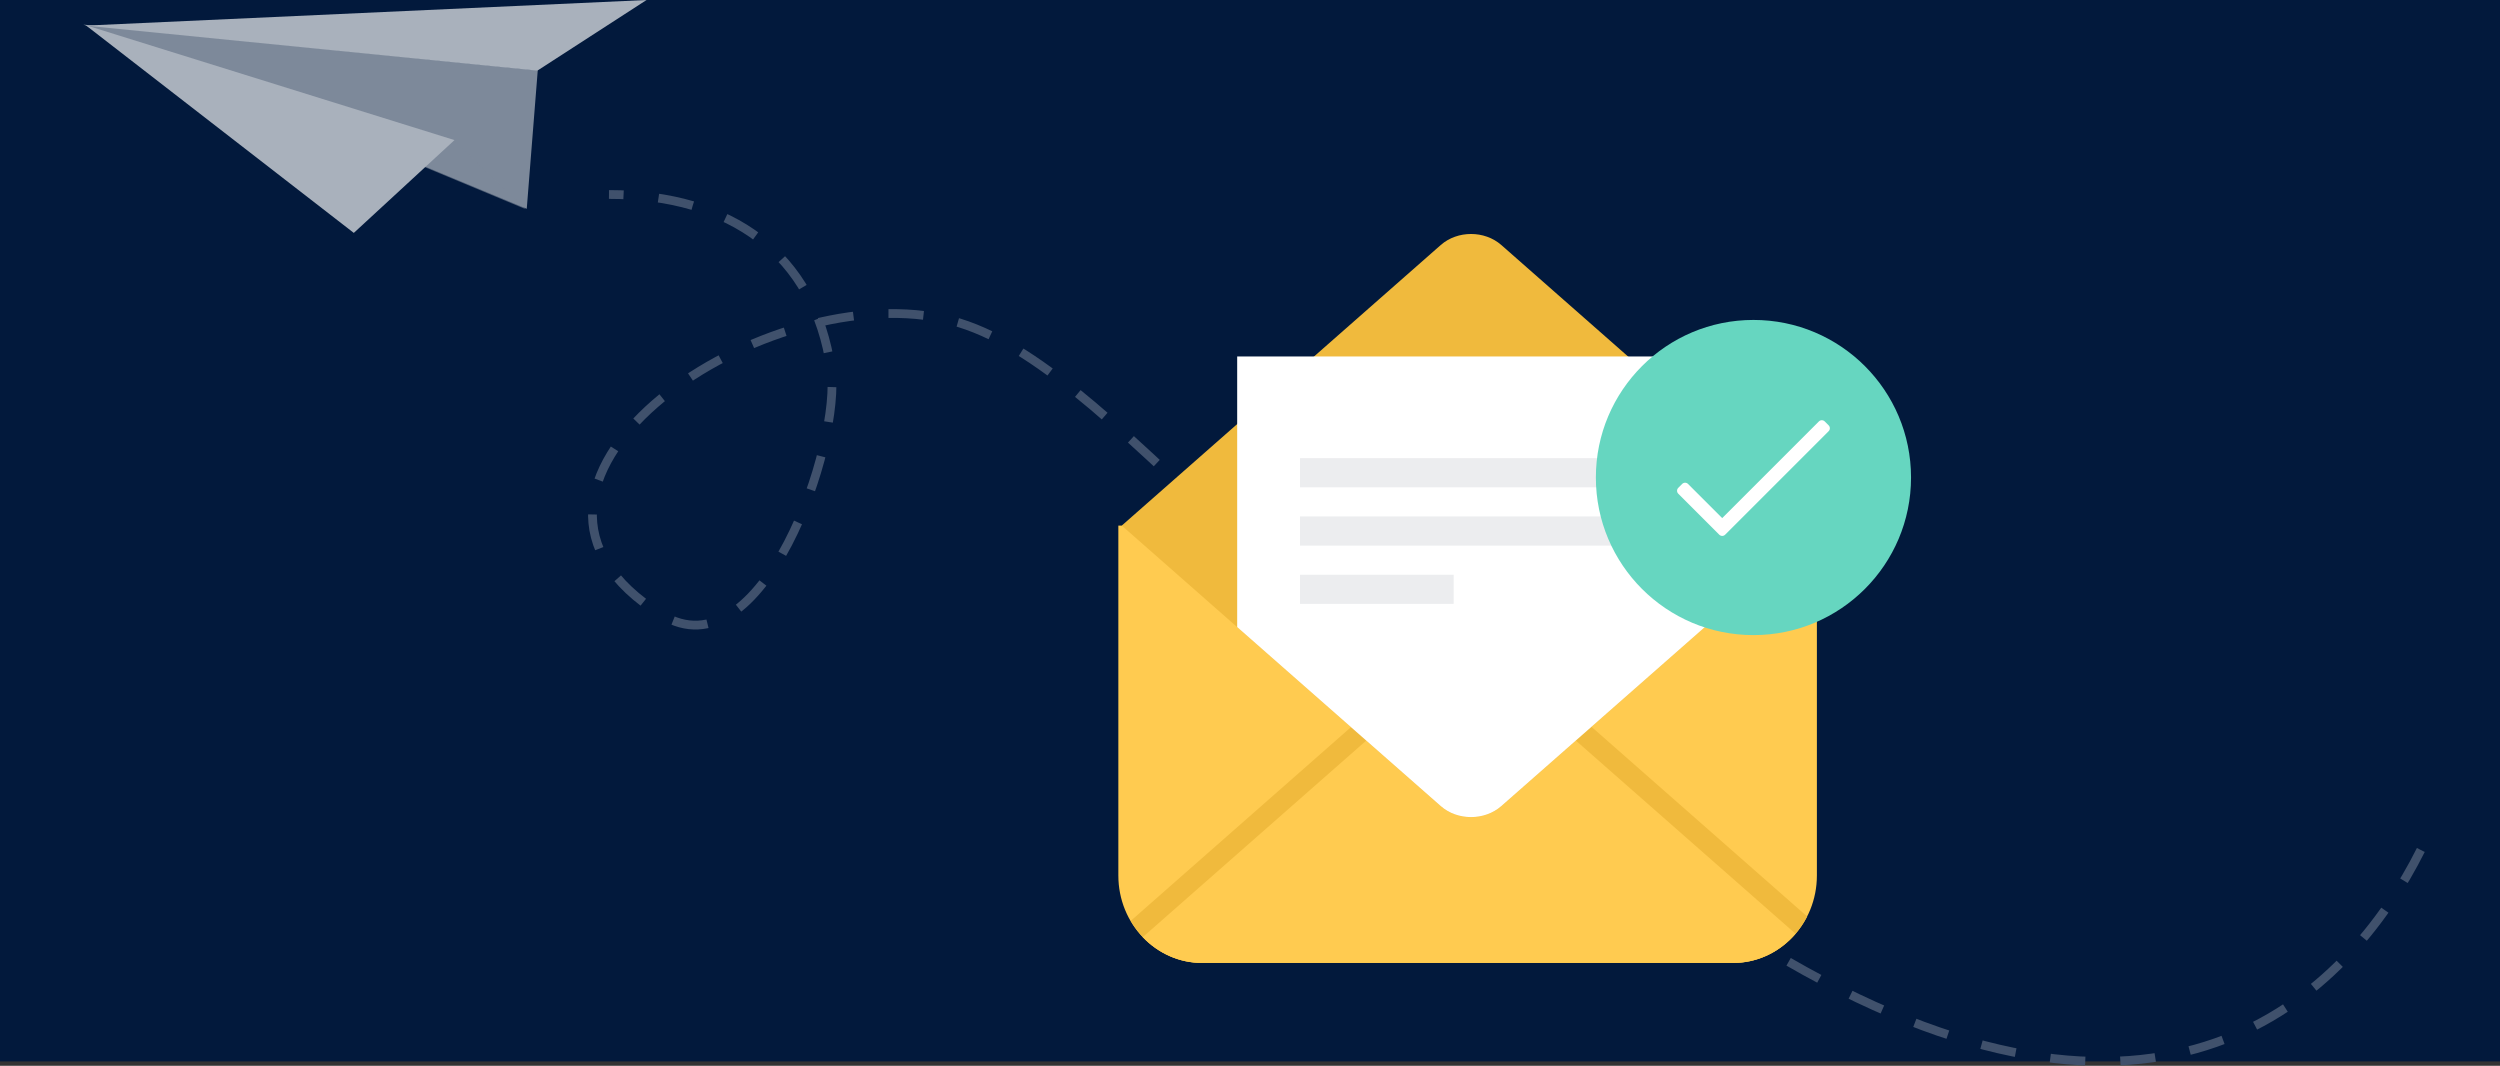
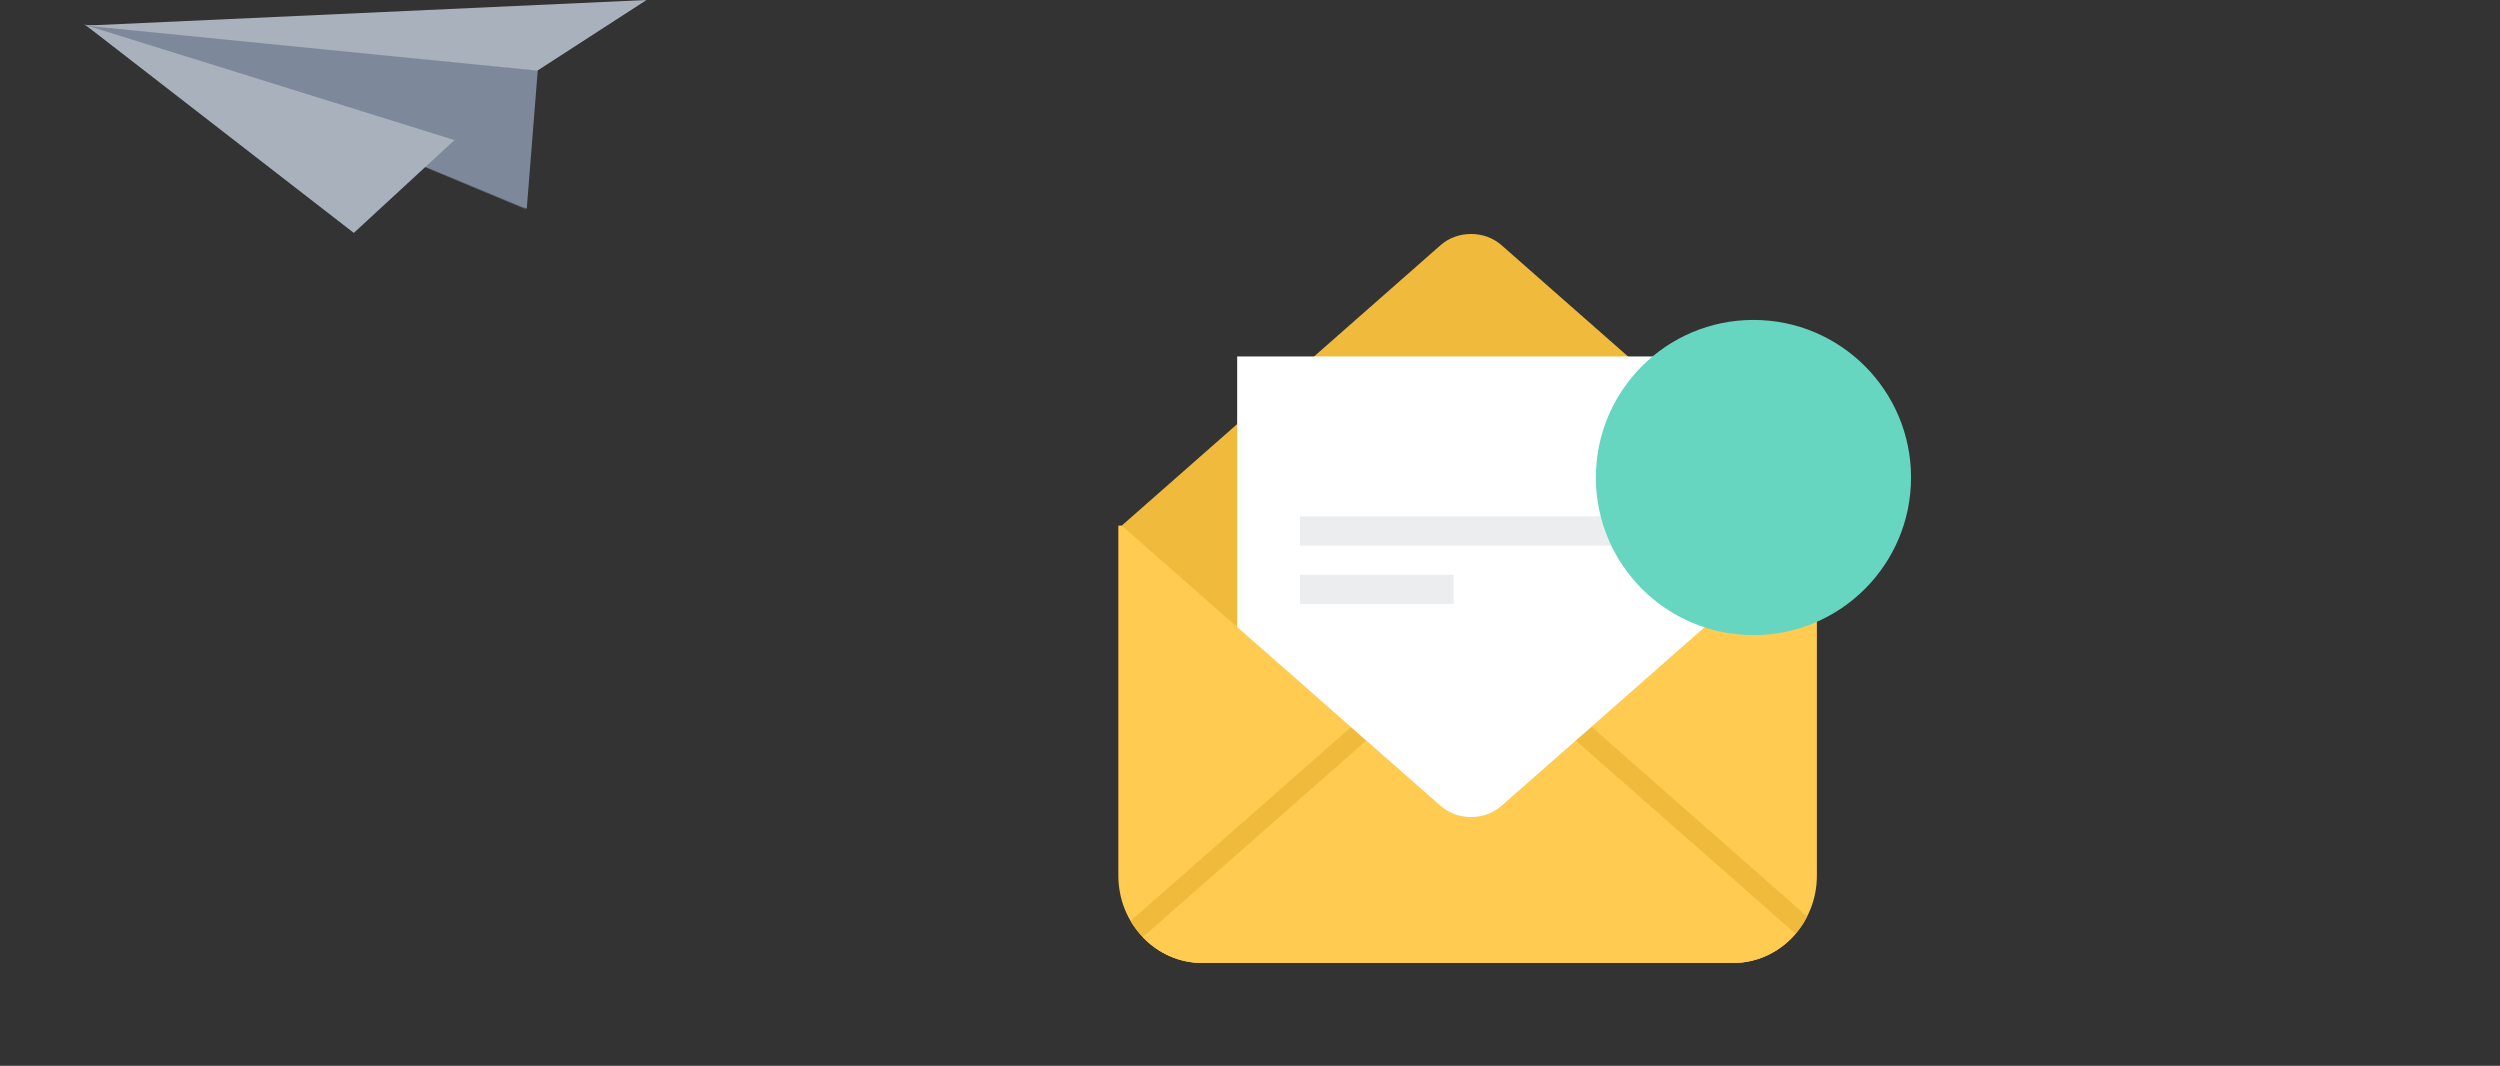
<svg xmlns="http://www.w3.org/2000/svg" fill="none" height="243" viewBox="0 0 570 243" width="570">
  <rect x="0" y="0" width="570" height="243" fill="#333333" stroke="none" />
  <clipPath id="a">
-     <path d="m382.367 91.455h34.84v34.84h-34.84z" />
-   </clipPath>
-   <path d="m0 0h570v242h-570z" fill="#02193c" />
+     </clipPath>
  <path d="m122.61 16.013-2.51 31.592-101.077-41.999z" fill="#7d899a" />
  <path d="m103.427 31.966 16.421 15.726-100.105-41.709z" fill="#7d899a" opacity=".6" />
  <path d="m103.62 31.941-22.953 21.162-61.141-47.372z" fill="#a9b1bc" />
  <path d="m147.416 0-24.9 16.11-103.095-10.269z" fill="#a9b1bc" />
-   <path d="m551.945 193.798c-16.332 32.663-58.902 76.866-148.615 22.864-112.142-67.503-149.418-135.652-188.268-144.013-43.006-9.254-110.937 38.593-64.236 67.503 22.864 14.154 41.157-38.884 38.65-56.071-3.81-26.13-22.863-39.739-50.627-39.739" stroke="#40516c" stroke-dasharray="8 8" stroke-width="2" />
-   <path clip-rule="evenodd" d="m253.116 226.331h-1.123c.186-.005.373-.008.561-.008.189 0 .376.003.562.008" fill="#a3cfe5" fill-rule="evenodd" />
  <path d="m254.983 123.161v26.587 49.865c0 11.016 8.564 19.95 19.113 19.95h121.042c10.549 0 19.113-8.934 19.113-19.95v-49.865-26.587-3.328h-159.268z" fill="#ffcb50" />
  <path d="m327.445 148.707-69.64 61.251c3.348 5.742 9.401 9.576 16.311 9.576h121.042c7.299 0 13.663-4.282 16.875-10.568l-68.511-60.259c-4.457-3.892-11.639-3.892-16.077 0z" fill="#f0ba3d" />
  <path d="m328.496 153.908-67.946 59.752c3.464 3.621 8.252 5.878 13.546 5.878h121.042c5.645 0 10.724-2.569 14.228-6.656l-67.071-58.974c-3.814-3.348-9.984-3.348-13.799 0z" fill="#ffcb50" />
  <path d="m328.496 55.86-72.734 63.975 72.734 63.976c3.815 3.348 9.985 3.348 13.8 0l72.734-63.976-72.734-63.975c-3.815-3.348-9.985-3.348-13.8 0z" fill="#f0ba3d" />
  <path d="m282.057 142.953 46.439 40.834c3.815 3.348 9.985 3.348 13.8 0l46.478-40.873v-61.64h-106.698v61.679z" fill="#fff" />
  <g fill="#ecedef">
-     <path d="m374.351 104.456h-77.95v6.656h77.95z" />
    <path d="m374.352 117.748h-77.951v6.656h77.951z" />
    <path d="m303.564 131.046h-7.163v6.637h7.163 20.709 7.162v-6.637h-7.162z" />
  </g>
  <circle cx="399.787" cy="108.875" fill="#66d6c0" r="35.929" />
  <g clip-path="url(#a)">
    <path d="m414.704 96.087-22.041 22.041-7.793-7.792c-.369-.369-.967-.369-1.336 0l-.89.891c-.369.368-.369.966 0 1.335l9.351 9.351c.369.369.967.369 1.336 0l23.6-23.6c.369-.369.369-.967 0-1.336l-.891-.891c-.369-.369-.967-.369-1.336 0z" fill="#fff" />
  </g>
</svg>